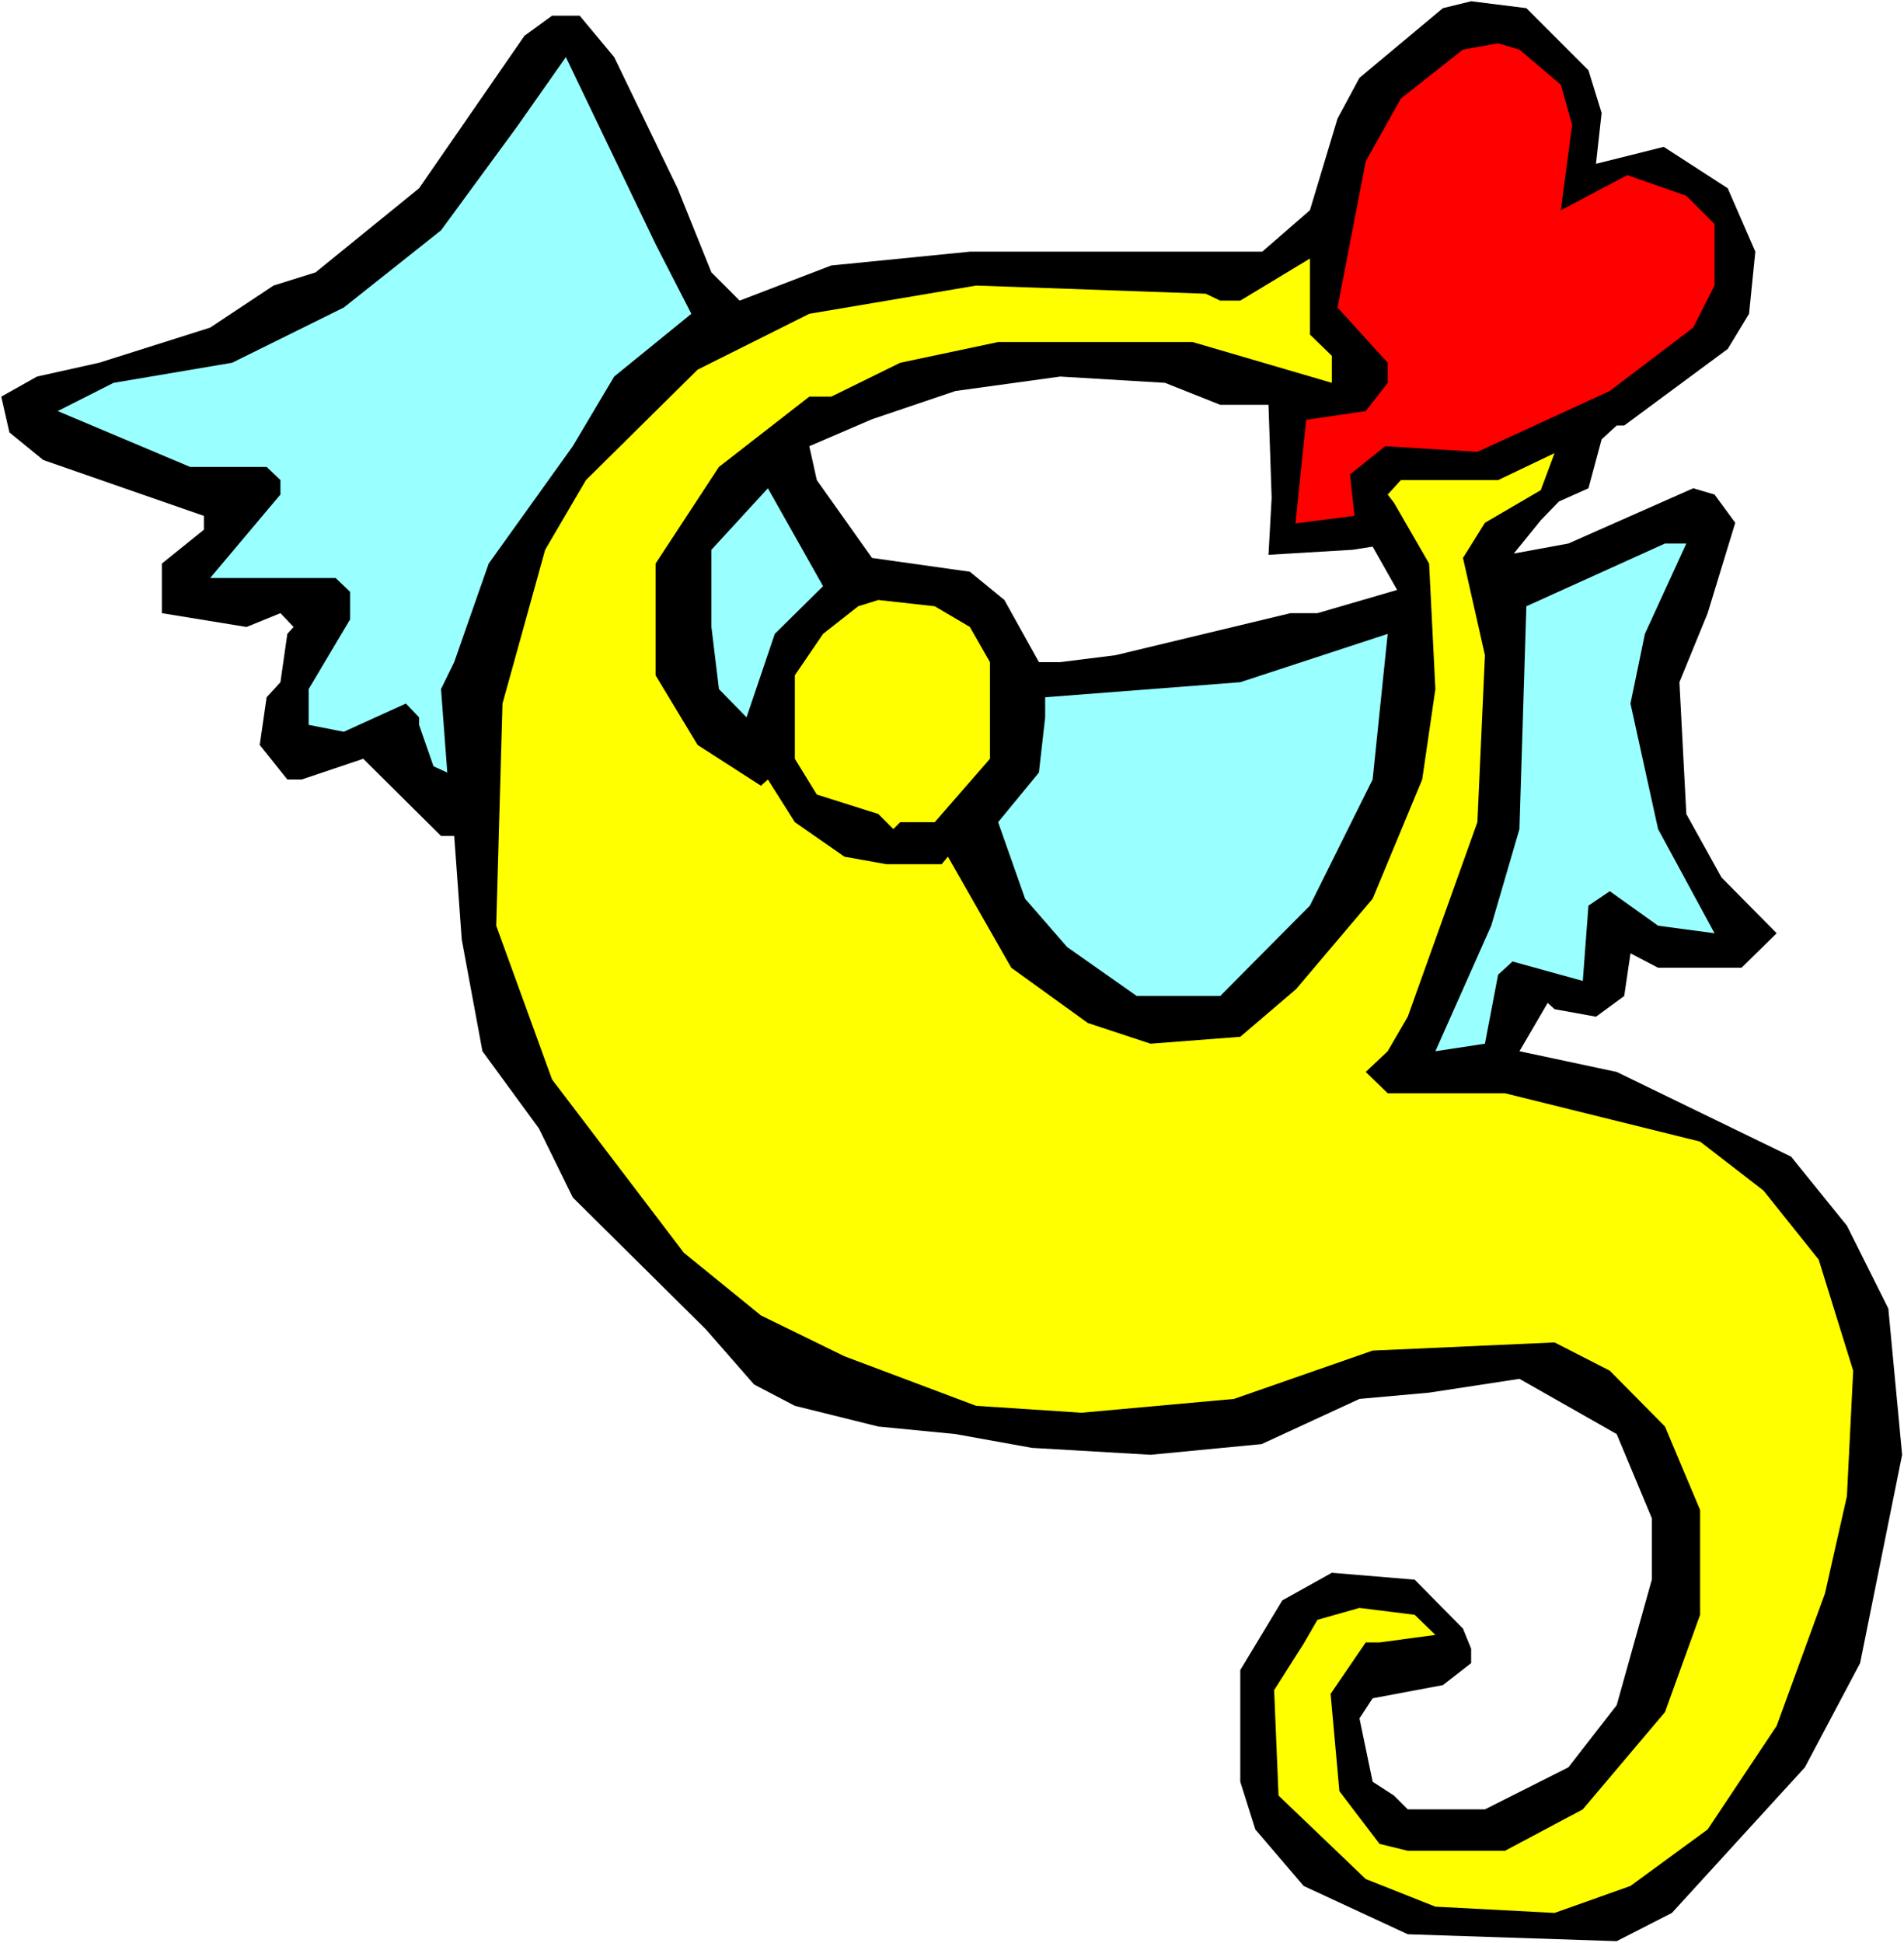
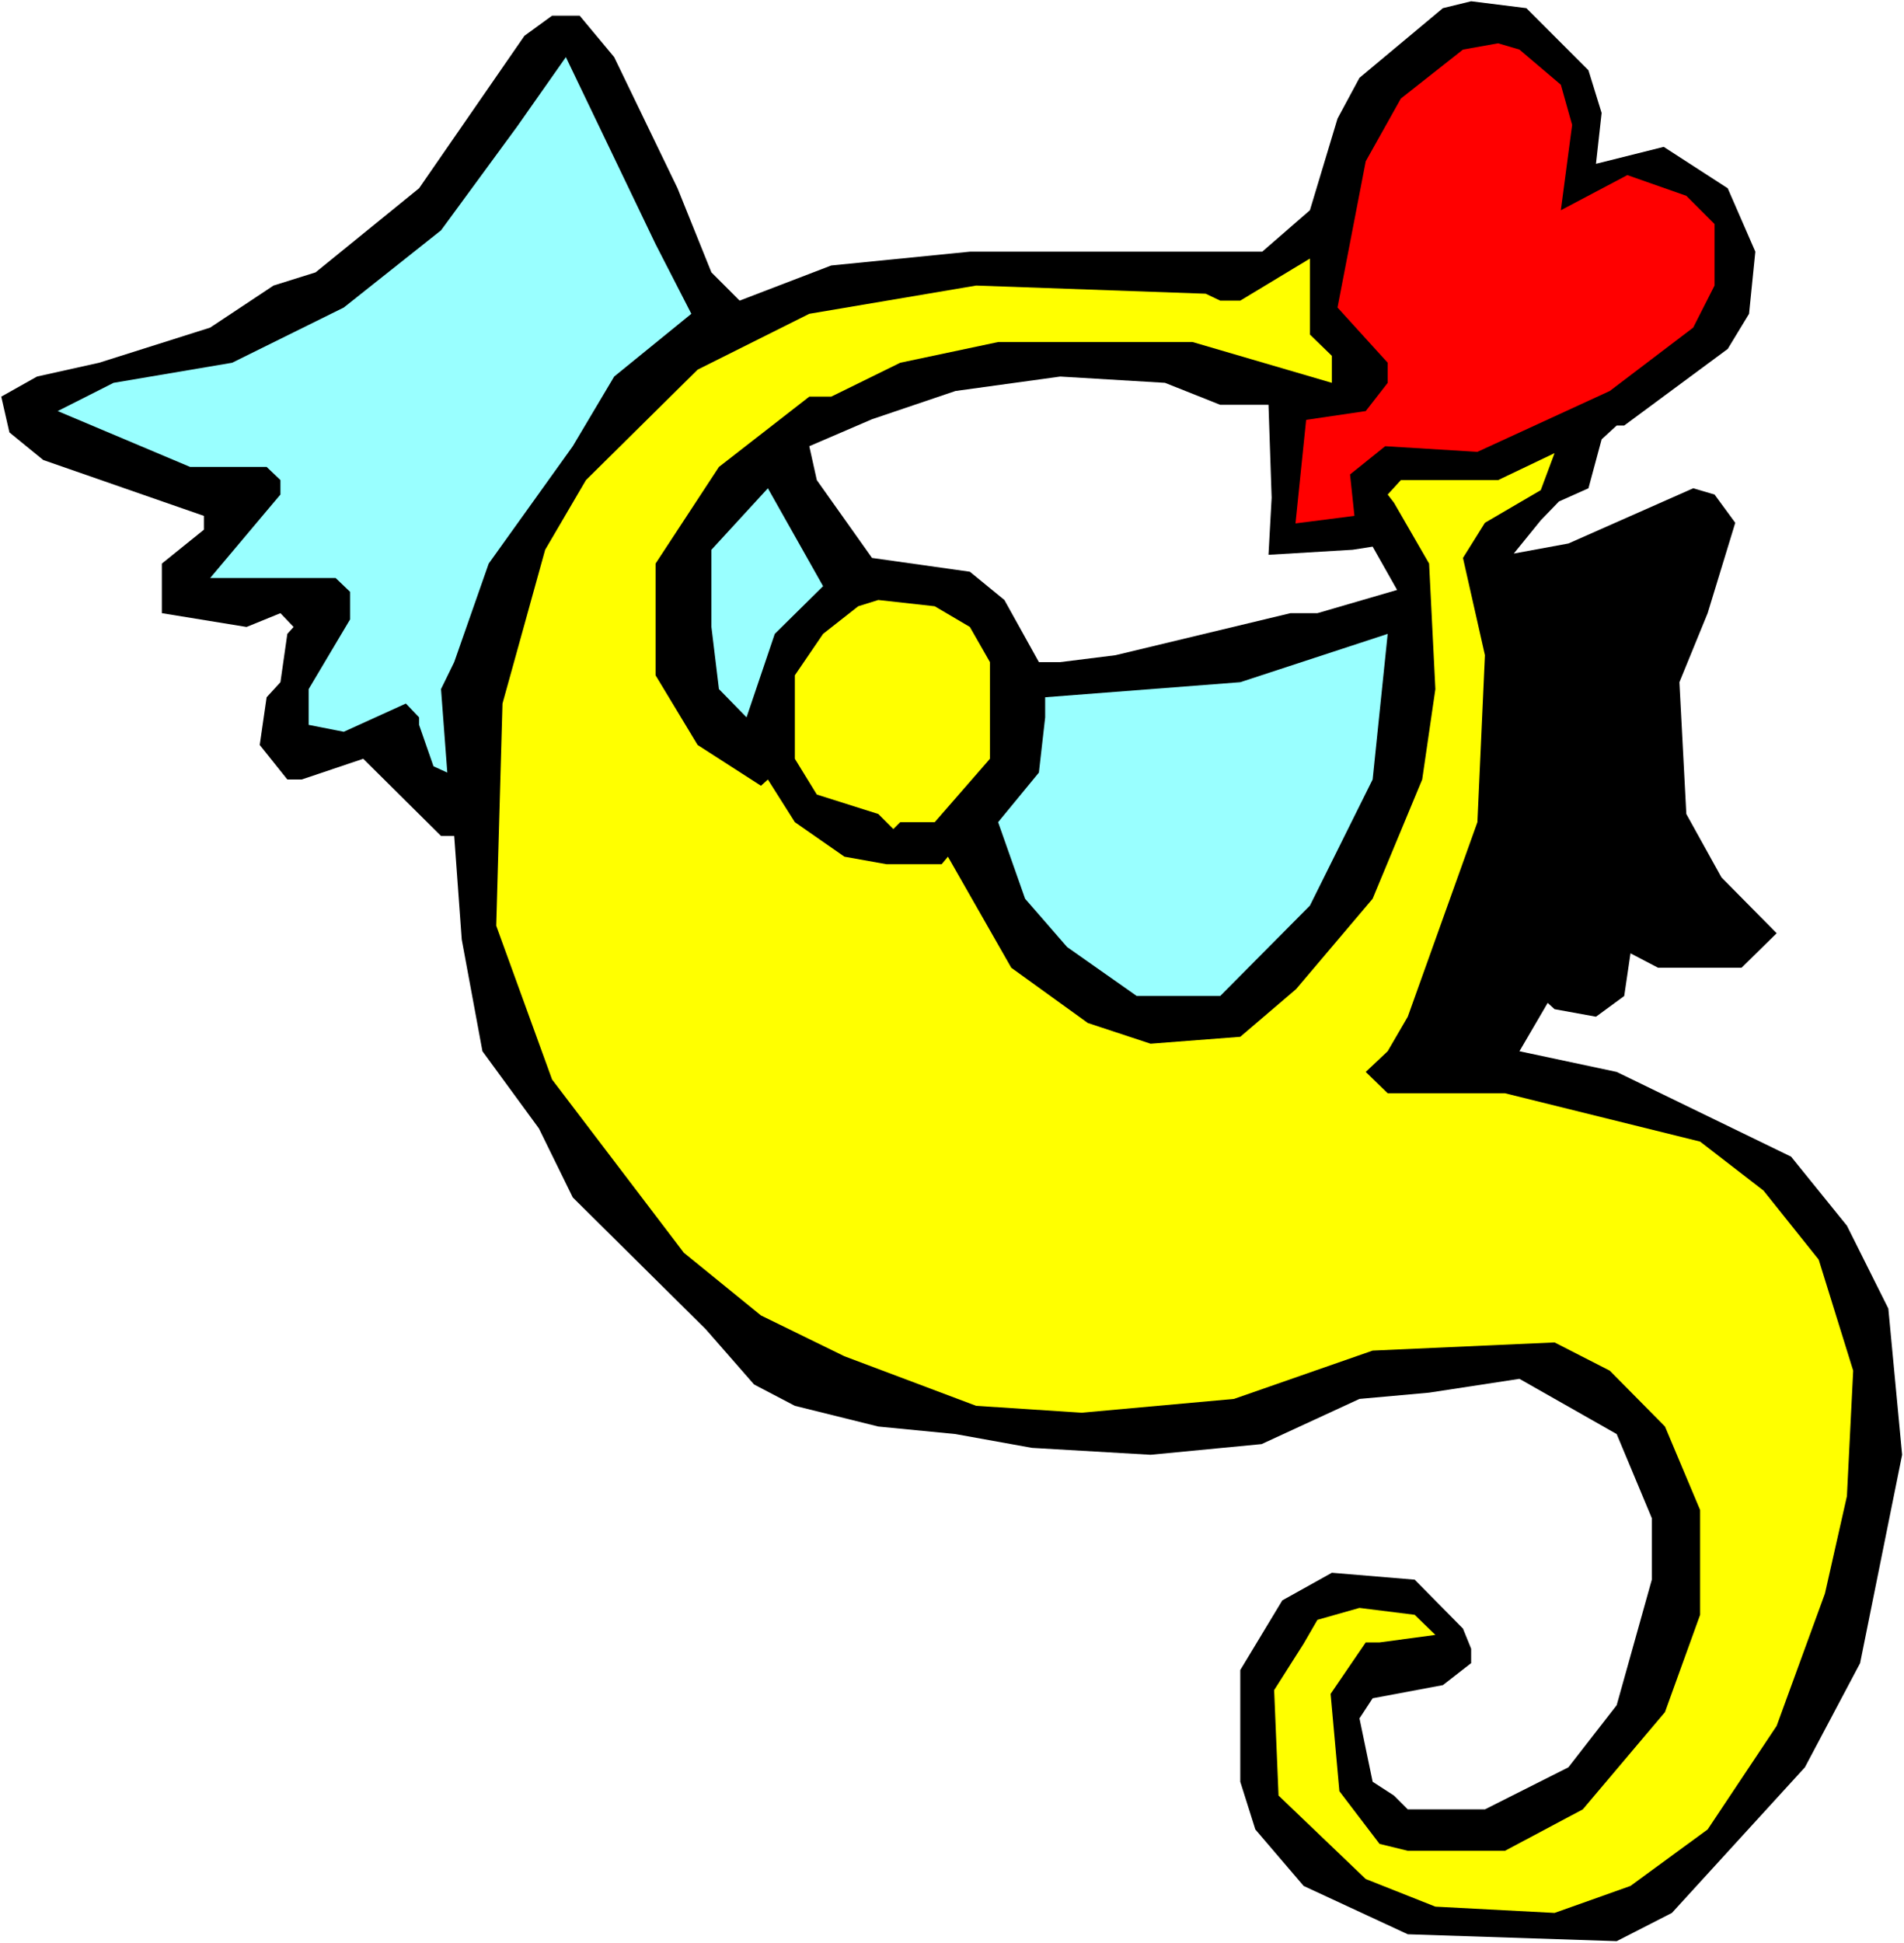
<svg xmlns="http://www.w3.org/2000/svg" xmlns:ns1="http://sodipodi.sourceforge.net/DTD/sodipodi-0.dtd" xmlns:ns2="http://www.inkscape.org/namespaces/inkscape" version="1.0" width="129.766mm" height="132.365mm" id="svg10" ns1:docname="Angel &amp; Heart 32.wmf">
  <rect width="100%" height="100%" fill="#333333" stroke="none" />
  <ns1:namedview id="namedview10" pagecolor="#ffffff" bordercolor="#000000" borderopacity="0.25" ns2:showpageshadow="2" ns2:pageopacity="0.0" ns2:pagecheckerboard="0" ns2:deskcolor="#d1d1d1" ns2:document-units="mm" />
  <defs id="defs1">
    <pattern id="WMFhbasepattern" patternUnits="userSpaceOnUse" width="6" height="6" x="0" y="0" />
  </defs>
  <path style="fill:#ffffff;fill-opacity:1;fill-rule:evenodd;stroke:none" d="M 0,500.277 H 490.455 V 0 H 0 Z" id="path1" />
  <path style="fill:#000000;fill-opacity:1;fill-rule:evenodd;stroke:none" d="m 409.171,18.098 3.394,10.988 -1.454,13.089 17.453,-4.363 16.483,10.665 7.11,16.32 -1.616,15.997 -5.494,9.049 -26.664,19.714 h -1.939 l -3.878,3.555 -3.394,12.604 -7.595,3.393 -4.686,4.848 -6.949,8.564 14.059,-2.585 32.158,-14.22 5.494,1.616 5.333,7.271 -7.11,23.269 -7.272,17.775 1.778,33.934 9.05,16.32 14.221,14.381 -9.05,8.887 h -21.493 l -7.11,-3.717 -1.616,10.988 -7.272,5.332 -10.666,-1.939 -1.778,-1.616 -7.272,12.442 25.048,5.332 44.925,21.814 14.382,17.775 10.666,21.33 3.555,37.65 -10.827,53.647 -14.221,26.824 -34.259,37.488 -14.221,7.271 -53.813,-1.777 -26.826,-12.442 -12.443,-14.543 -3.878,-12.281 v -28.763 l 10.827,-17.936 12.766,-7.11 21.331,1.777 12.443,12.604 2.101,5.171 v 3.717 l -7.272,5.656 -18.099,3.393 -3.394,5.171 3.394,16.32 5.494,3.555 3.555,3.555 h 19.877 l 21.493,-10.826 12.443,-15.997 9.05,-32.318 v -15.836 l -9.05,-21.653 -25.048,-14.22 -23.27,3.555 -17.938,1.616 -25.21,11.634 -28.603,2.747 -30.542,-1.777 -19.715,-3.555 -19.877,-1.939 -21.493,-5.332 -10.504,-5.494 -12.443,-14.22 -34.259,-33.934 -8.726,-17.775 -14.544,-19.875 -5.333,-28.763 -1.939,-26.662 h -3.394 L 93.566,195.36 77.73,200.693 h -3.717 l -7.11,-8.887 1.778,-12.281 3.555,-3.878 1.778,-12.442 1.616,-1.777 -3.394,-3.555 -8.726,3.555 -21.816,-3.555 v -12.765 l 10.827,-8.726 v -3.555 L 11.15,118.444 2.424,111.334 0.323,102.124 9.534,96.953 25.533,93.398 54.136,84.349 70.458,73.523 81.285,70.129 107.949,48.476 135.097,9.211 142.208,4.04 h 7.11 l 8.888,10.665 16.322,33.772 8.726,21.653 7.272,7.271 23.594,-9.049 35.714,-3.555 h 75.306 l 12.282,-10.665 7.11,-23.592 5.656,-10.503 21.493,-17.936 7.272,-1.777 14.221,1.777 z" id="path2" />
  <path style="fill:#ff0000;fill-opacity:1;fill-rule:evenodd;stroke:none" d="m 402.06,21.814 2.909,10.342 -2.909,21.976 17.13,-9.049 15.19,5.332 7.272,7.271 v 15.836 l -5.494,10.826 -21.493,16.32 -34.098,15.674 -23.755,-1.454 -9.05,7.271 1.131,10.665 -15.19,1.939 2.747,-26.662 15.352,-2.262 5.656,-7.271 V 93.398 l -12.928,-14.22 7.272,-37.65 9.05,-16.159 15.998,-12.604 9.05,-1.616 5.494,1.616 z" id="path3" />
  <path style="fill:#99ffff;fill-opacity:1;fill-rule:evenodd;stroke:none" d="m 178.083,80.794 -19.877,16.159 -10.666,17.936 -21.654,30.217 -8.888,25.369 -3.394,6.948 1.616,21.491 -3.555,-1.616 -3.717,-10.665 v -1.939 l -3.394,-3.555 -15.998,7.271 -9.05,-1.777 v -9.211 l 10.666,-17.936 v -7.11 l -3.717,-3.555 H 54.136 l 16.322,-19.391 1.778,-2.101 v -3.717 l -3.555,-3.393 H 48.965 L 14.867,105.84 29.25,98.569 59.792,93.398 88.557,79.178 113.605,59.303 133.158,32.641 145.763,14.705 168.872,62.858 Z" id="path4" />
  <path style="fill:#ffff00;fill-opacity:1;fill-rule:evenodd;stroke:none" d="m 343.076,91.621 v 6.948 L 307.201,88.066 h -50.096 l -25.21,5.332 -17.776,8.726 h -5.656 l -23.27,18.098 -16.322,24.885 v 28.763 l 10.827,17.936 16.322,10.503 1.778,-1.616 6.949,10.988 12.766,8.887 10.827,1.939 h 14.221 l 1.616,-1.939 16.322,28.601 19.715,14.22 16.16,5.332 23.109,-1.777 14.382,-12.281 19.715,-23.269 12.766,-30.702 3.394,-23.269 -1.616,-32.318 -9.05,-15.674 -1.616,-2.101 3.394,-3.717 h 25.048 l 14.544,-6.948 -3.555,9.534 -14.382,8.403 -5.656,9.049 5.656,25.046 -1.939,42.982 -17.938,50.092 -5.171,8.887 -5.656,5.332 5.656,5.494 h 30.219 l 50.258,12.442 16.322,12.604 14.221,17.775 8.888,28.601 -1.616,32.318 -5.656,25.046 -12.443,34.095 -17.776,26.662 -19.877,14.543 -19.554,6.948 -30.704,-1.616 -17.938,-7.11 -22.462,-21.491 -1.131,-27.147 7.595,-11.958 3.555,-6.14 10.827,-3.07 14.221,1.777 5.333,5.171 -14.382,1.939 h -3.555 l -9.05,13.25 2.262,25.046 10.342,13.573 7.272,1.777 h 25.048 l 20.038,-10.665 21.17,-25.046 9.05,-25.046 v -26.985 l -9.05,-21.491 -14.221,-14.381 -14.221,-7.271 -46.864,2.101 -35.714,12.442 -39.269,3.555 -27.149,-1.777 -33.936,-12.765 -21.493,-10.503 -19.877,-16.159 -33.936,-44.598 -14.382,-39.589 1.616,-57.202 10.989,-39.589 10.504,-17.936 28.765,-28.44 28.765,-14.381 42.986,-7.271 59.146,2.101 3.717,1.777 h 5.171 L 337.42,66.574 v 19.552 z" id="path5" />
  <path style="fill:#ffffff;fill-opacity:1;fill-rule:evenodd;stroke:none" d="m 314.312,104.224 h 12.443 l 0.808,23.915 -0.808,14.705 21.654,-1.293 5.171,-0.808 6.302,11.15 -20.523,5.979 h -6.949 l -45.086,10.826 -14.221,1.777 h -5.494 l -8.888,-15.997 -8.888,-7.271 -25.21,-3.555 -14.221,-20.037 -1.939,-8.726 16.16,-6.948 21.493,-7.271 26.987,-3.717 26.987,1.616 z" id="path6" />
  <path style="fill:#99ffff;fill-opacity:1;fill-rule:evenodd;stroke:none" d="m 199.576,163.204 -7.272,21.491 -7.11,-7.271 -1.939,-15.997 v -19.875 l 14.544,-15.836 14.221,25.208 z" id="path7" />
-   <path style="fill:#99ffff;fill-opacity:1;fill-rule:evenodd;stroke:none" d="m 423.715,163.204 -3.717,17.936 7.11,32.318 14.544,26.824 -14.544,-1.939 -12.443,-8.887 -5.494,3.717 -1.454,19.391 -18.099,-5.009 -3.717,3.393 -3.394,17.775 -12.766,1.939 14.382,-32.318 7.272,-24.885 1.778,-57.364 35.714,-16.159 h 5.494 z" id="path8" />
  <path style="fill:#ffff00;fill-opacity:1;fill-rule:evenodd;stroke:none" d="m 249.833,161.427 5.171,9.049 v 24.885 l -14.221,16.32 h -8.888 l -1.778,1.777 -3.878,-3.878 -15.837,-5.009 -5.656,-9.211 v -21.491 l 7.272,-10.665 9.05,-7.11 5.171,-1.616 14.544,1.616 z" id="path9" />
  <path style="fill:#99ffff;fill-opacity:1;fill-rule:evenodd;stroke:none" d="m 337.42,233.172 -23.109,23.269 h -21.493 l -17.938,-12.604 -10.827,-12.442 -6.949,-19.714 10.504,-12.765 1.616,-14.22 v -5.171 l 50.258,-3.878 37.976,-12.442 -3.878,37.488 z" id="path10" />
</svg>